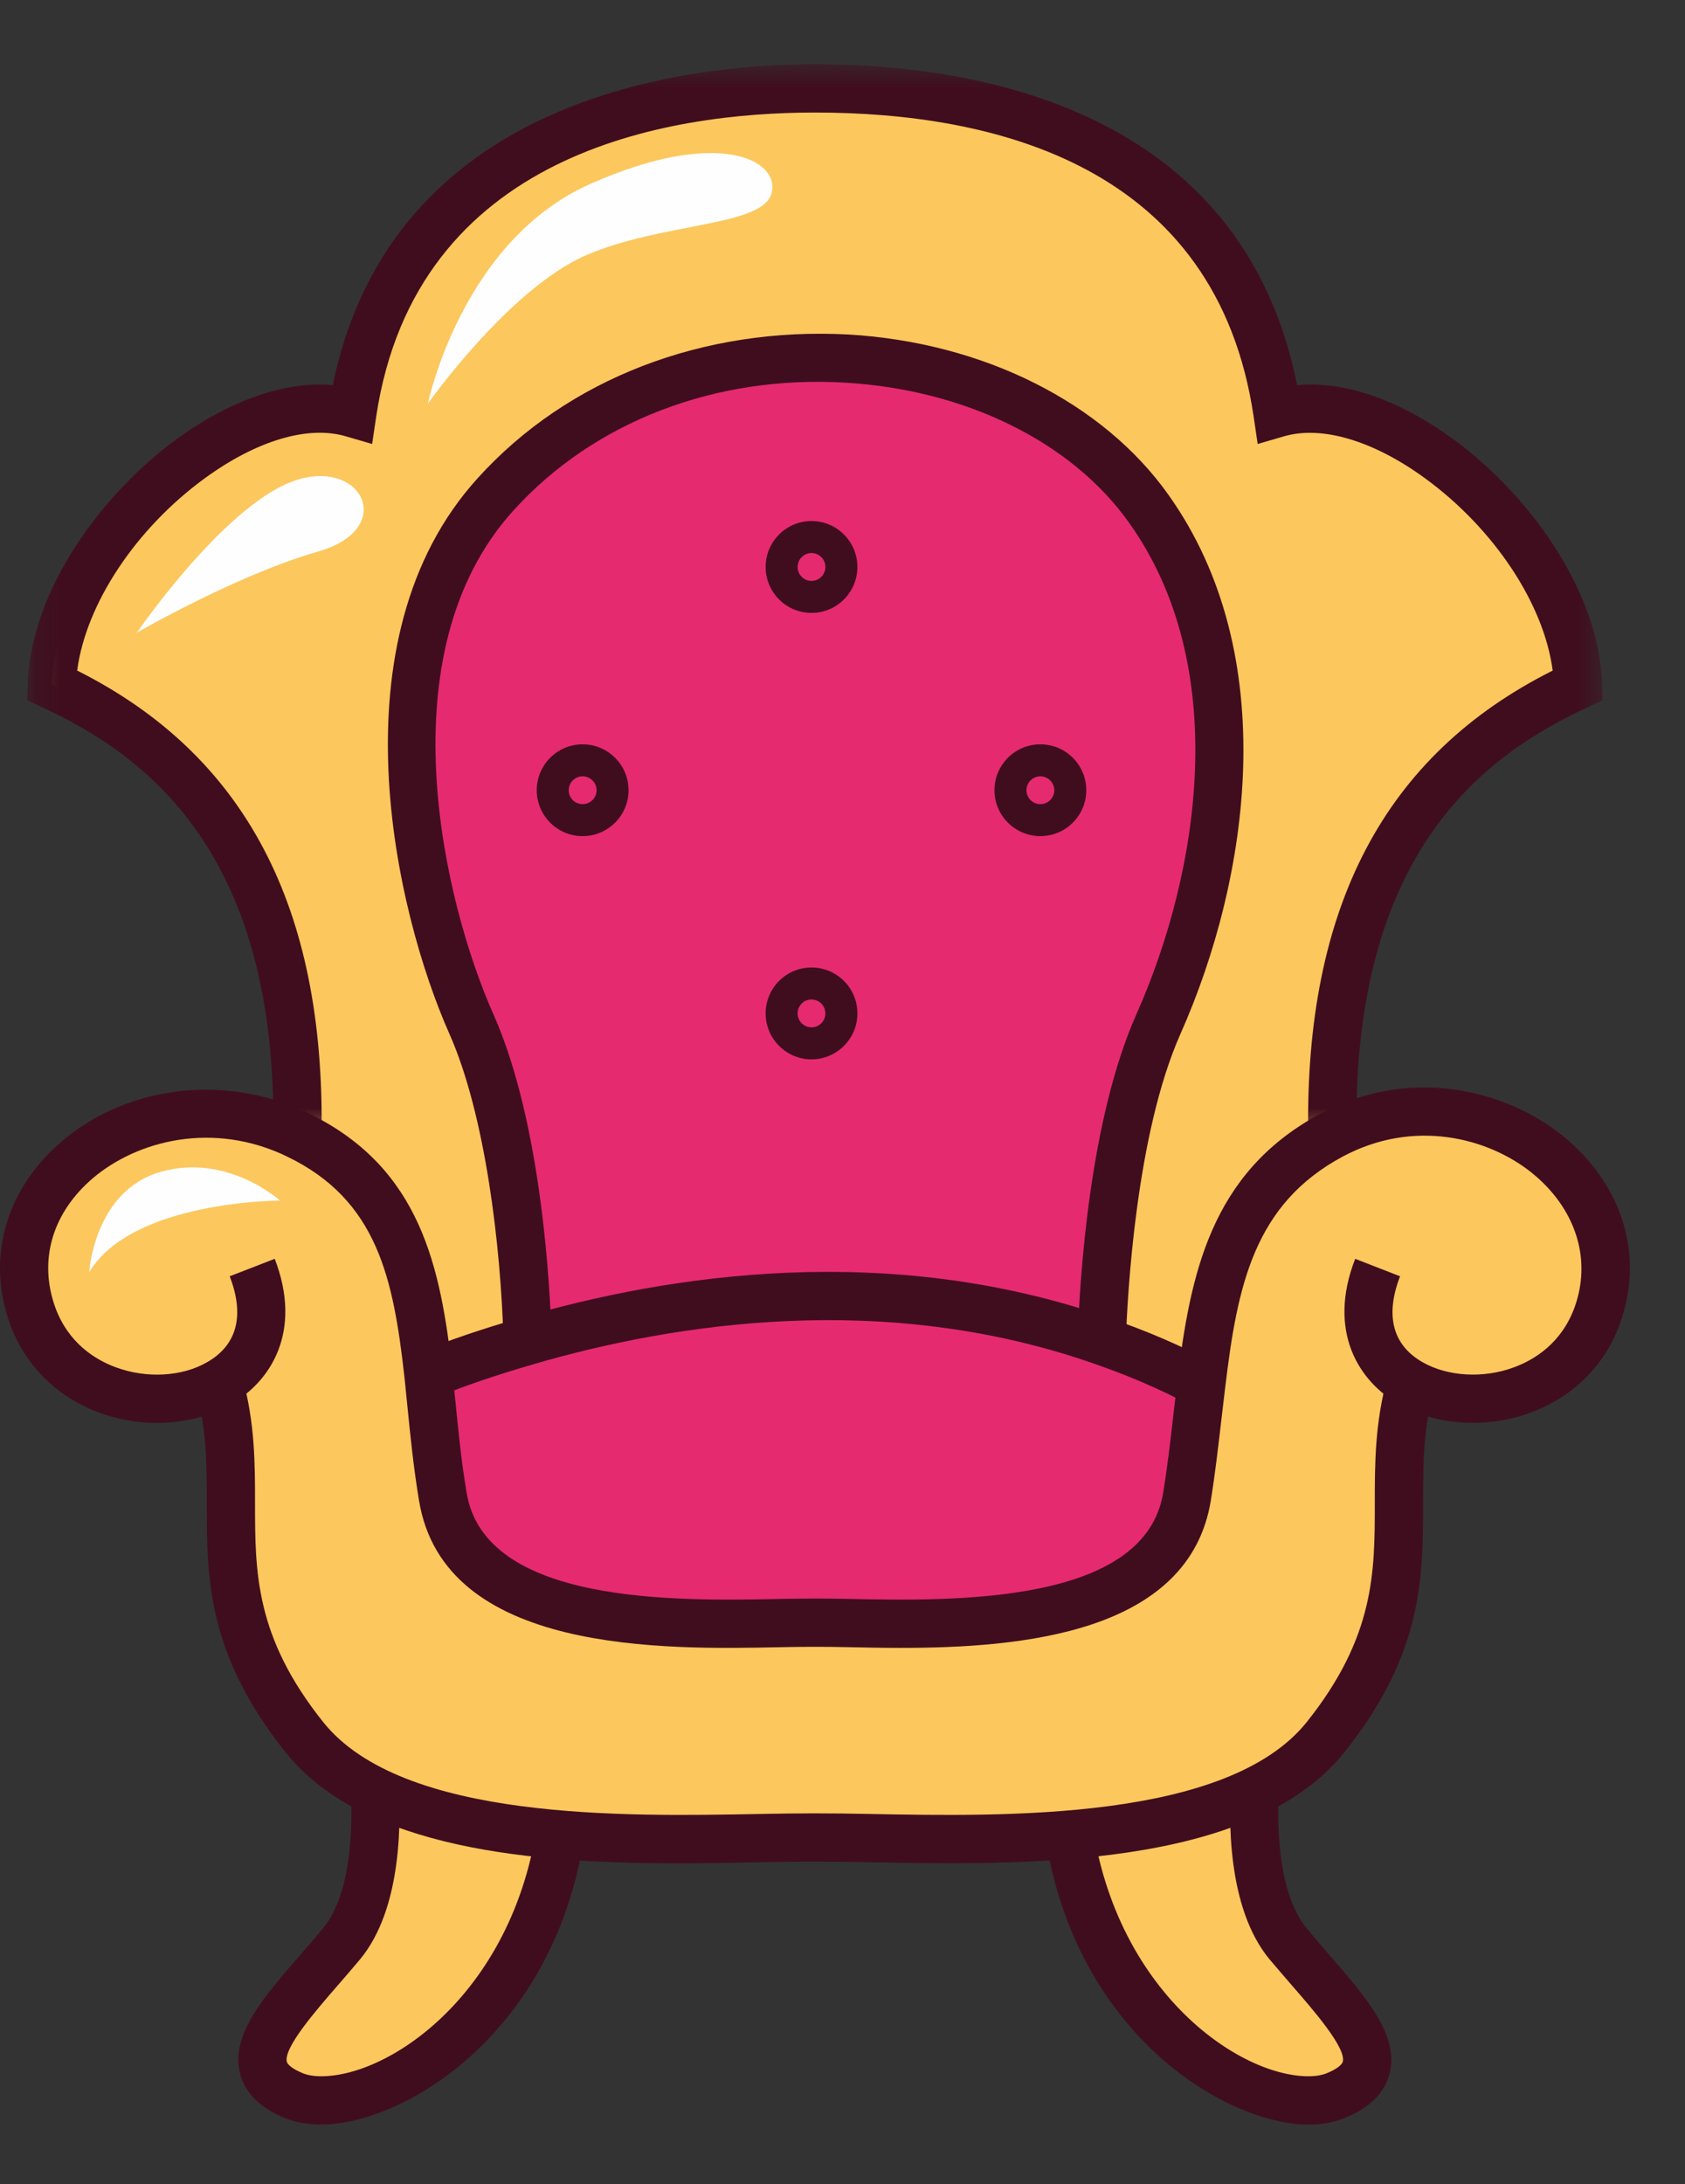
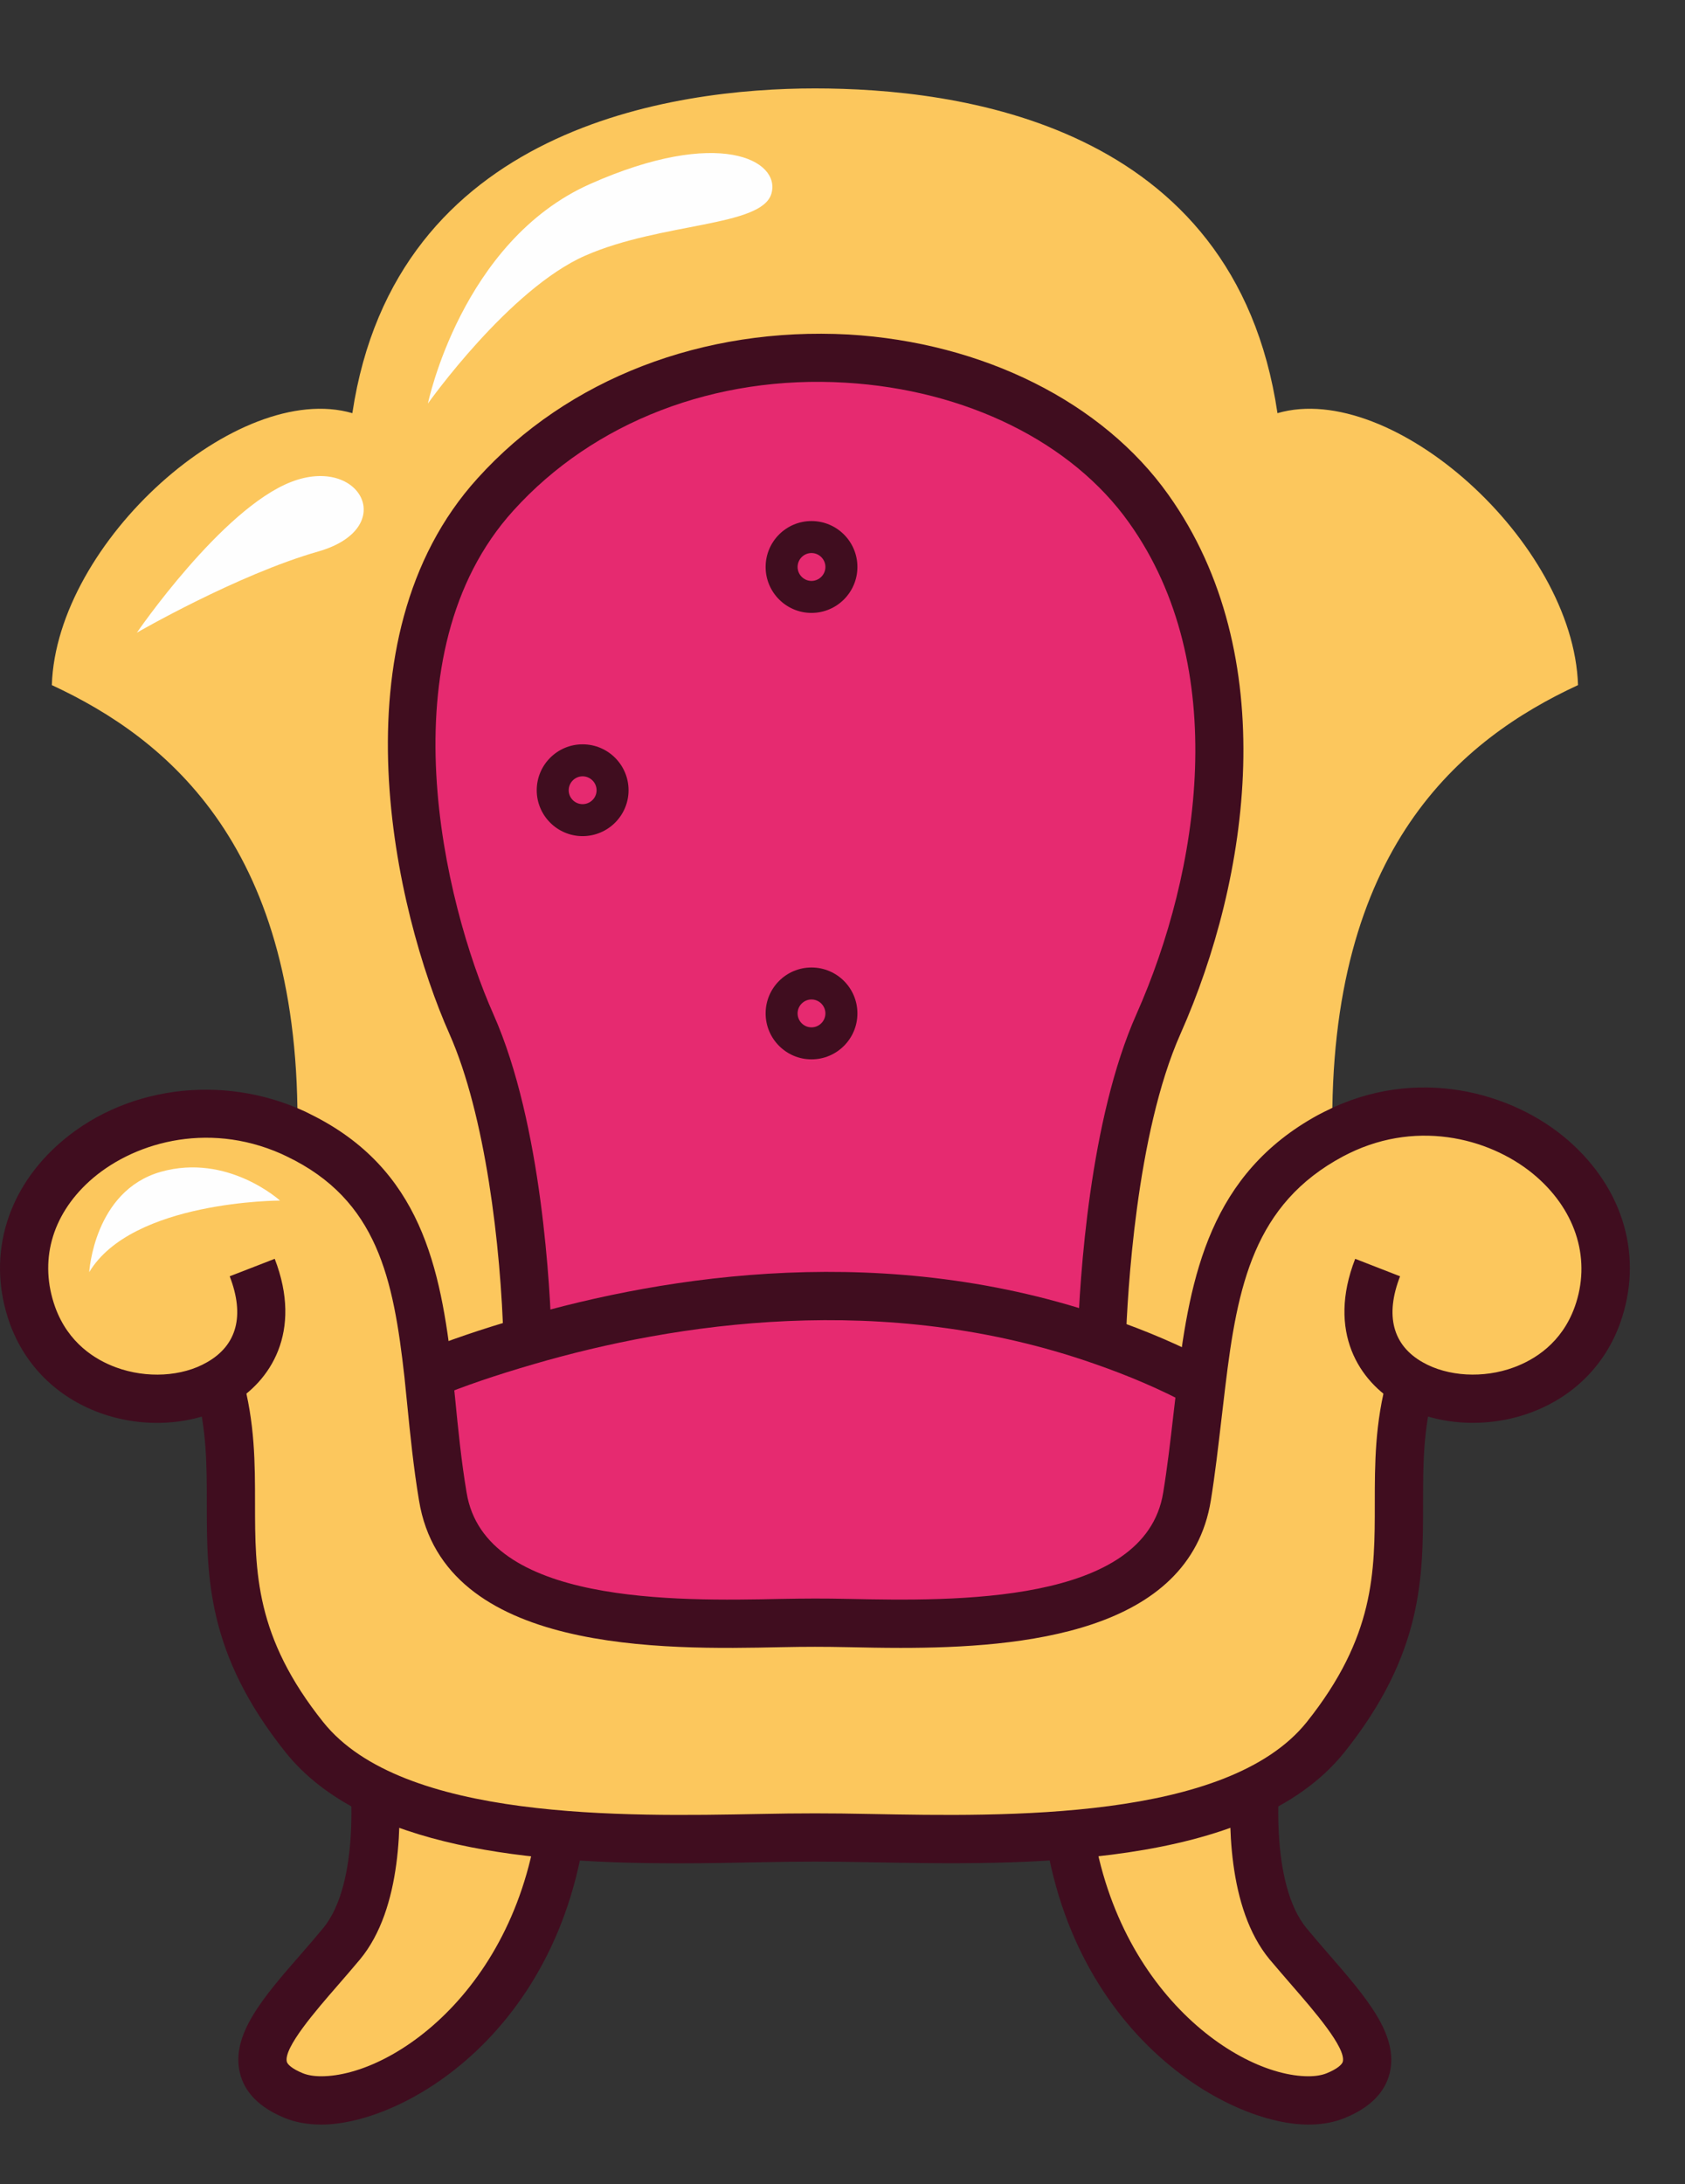
<svg xmlns="http://www.w3.org/2000/svg" xmlns:xlink="http://www.w3.org/1999/xlink" width="71px" height="92px" viewBox="0 0 71 92" version="1.1">
  <rect x="0" y="0" width="71" height="92" fill="#333333" stroke="none" />
  <title>9AA468C3-1EF1-4076-BB5A-9AFA7EBC70CF</title>
  <defs>
    <polygon id="path-1" points="1.147 2.516 67.53 2.516 67.53 47.617 1.147 47.617" />
  </defs>
  <g id="vizual-style-final" stroke="none" stroke-width="1" fill="none" fill-rule="evenodd">
    <g id="hp-ikony" transform="translate(-843, -699)">
      <g id="Group-3" transform="translate(90, 607)">
        <g id="Group-42" transform="translate(753, 92)">
          <path d="M15.592,73.363 C15.592,73.363 16.599,79.216 14.388,81.875 C12.172,84.541 9.361,87.025 12.378,88.264 C15.392,89.506 23.634,85.068 23.834,74.605 C19.613,74.072 15.592,73.363 15.592,73.363" id="Fill-1" fill="#FCC75D" />
          <path d="M16.763,74.591 C16.931,76.626 16.953,80.379 15.169,82.528 C14.861,82.896 14.542,83.264 14.228,83.626 C13.319,84.671 11.947,86.248 12.085,86.836 C12.109,86.946 12.304,87.136 12.761,87.323 C12.967,87.406 13.229,87.45 13.532,87.45 C16.66,87.45 22.235,83.453 22.781,75.492 C20.384,75.173 18.13,74.816 16.763,74.591 M13.532,89.485 L13.532,89.485 C12.959,89.482 12.439,89.39 11.99,89.203 C10.937,88.77 10.302,88.132 10.107,87.304 C9.725,85.696 11.1,84.119 12.694,82.292 C12.997,81.943 13.308,81.586 13.605,81.226 C15.175,79.34 14.85,75.035 14.59,73.533 L14.344,72.11 L15.77,72.362 C15.808,72.37 19.815,73.071 23.961,73.596 L24.867,73.712 L24.851,74.624 C24.651,84.998 17.261,89.485 13.532,89.485" id="Fill-3" fill="#400D1F" />
          <path d="M53.073,73.363 C53.073,73.363 52.069,79.216 54.28,81.875 C56.493,84.541 59.305,87.025 56.288,88.264 C53.273,89.506 45.031,85.068 44.831,74.605 C49.055,74.072 53.073,73.363 53.073,73.363" id="Fill-5" fill="#FCC75D" />
          <path d="M45.886,75.492 C46.429,83.453 52.006,87.45 55.134,87.45 C55.435,87.45 55.7,87.406 55.903,87.323 C56.363,87.136 56.555,86.946 56.582,86.833 C56.72,86.248 55.351,84.674 54.442,83.629 C54.128,83.266 53.808,82.896 53.497,82.528 C51.714,80.379 51.736,76.626 51.906,74.591 C50.537,74.816 48.286,75.173 45.886,75.492 M55.134,89.485 C51.406,89.485 44.016,84.998 43.813,74.624 L43.799,73.712 L44.703,73.596 C48.854,73.068 52.856,72.37 52.896,72.362 L54.317,72.113 L54.074,73.533 C53.819,75.035 53.497,79.346 55.064,81.226 C55.362,81.589 55.673,81.946 55.976,82.295 C57.564,84.122 58.939,85.702 58.56,87.304 C58.362,88.132 57.729,88.77 56.674,89.203 C56.225,89.39 55.708,89.485 55.134,89.485" id="Fill-7" fill="#400D1F" />
          <path d="M48.401,21.428 C53.272,28.252 51.223,37.709 48.81,43.134 C46.954,47.31 46.515,53.725 46.423,56.474 C37.329,53.29 28.186,54.74 22.23,56.474 C22.157,53.75 21.721,47.31 19.865,43.134 C17.451,37.709 15.232,27.048 20.877,20.824 C28.502,12.382 42.973,13.781 48.401,21.428" id="Fill-9" fill="#E62A70" />
          <path d="M46.422,56.475 C47.821,56.959 49.22,57.538 50.619,58.285 C50.424,59.827 50.281,61.421 50.016,63.037 C49.004,69.26 38.413,68.343 34.338,68.343 C30.257,68.343 19.672,69.26 18.66,63.037 C18.368,61.299 18.227,59.538 18.056,57.898 C19.163,57.438 20.562,56.959 22.232,56.475 C28.187,54.738 37.33,53.29 46.422,56.475" id="Fill-11" fill="#E62A70" />
          <path d="M67.311,55.389 C66.058,58.863 61.883,59.658 59.447,58.262 C58.024,63.349 60.63,67.184 55.854,73.166 C51.679,78.378 39.814,77.387 34.337,77.387 C28.863,77.387 16.992,78.378 12.822,73.166 C8.046,67.184 10.652,63.349 9.226,58.262 C6.794,59.658 2.618,58.863 1.366,55.389 C-0.637,49.771 6.307,44.898 12.438,47.744 C12.46,47.769 12.506,47.769 12.53,47.79 C16.803,49.842 17.571,53.63 18.056,57.9 C18.226,59.537 18.367,61.301 18.662,63.035 C19.674,69.259 30.259,68.342 34.337,68.342 C38.412,68.342 49.003,69.259 50.015,63.035 C50.28,61.42 50.426,59.829 50.618,58.284 C51.146,53.917 51.92,50.034 56.141,47.79 C56.165,47.769 56.214,47.769 56.238,47.744 C62.245,44.654 69.313,49.771 67.311,55.389" id="Fill-13" fill="#FCC75D" />
          <path d="M66.492,28.856 C61.591,31.126 55.95,35.707 56.142,47.792 C51.918,50.035 51.147,53.918 50.619,58.285 C49.22,57.538 47.821,56.959 46.422,56.475 C46.514,53.723 46.952,47.31 48.811,43.135 C51.222,37.707 53.271,28.252 48.4,21.428 C42.975,13.781 28.501,12.382 20.879,20.825 C15.234,27.048 17.453,37.707 19.867,43.135 C21.72,47.31 22.156,53.75 22.232,56.475 C20.562,56.959 19.163,57.438 18.056,57.898 C17.572,53.628 16.804,49.843 12.531,47.792 C12.723,35.707 7.079,31.126 2.184,28.856 C2.378,22.824 10.025,16 14.847,17.402 C16.657,5.342 28.379,3.724 34.338,3.724 C40.291,3.724 52.018,5.147 53.828,17.402 C58.653,16 66.3,22.824 66.492,28.856" id="Fill-15" fill="#FCC75D" />
          <g id="Group-19" transform="translate(0, 0.19)">
            <mask id="mask-2" fill="white">
              <use xlink:href="#path-1" />
            </mask>
            <g id="Clip-18" />
-             <path d="M55.124,47.617 C54.969,38.014 58.341,31.606 65.425,28.054 C65.06,25.256 62.963,22.076 60.027,19.941 C57.854,18.361 55.689,17.728 54.112,18.185 L52.994,18.51 L52.824,17.357 C51.26,6.772 41.908,4.55 34.337,4.55 C28.151,4.55 17.523,6.214 15.851,17.36 L15.68,18.51 L14.565,18.185 C12.971,17.72 10.82,18.364 8.647,19.941 C5.712,22.076 3.617,25.256 3.252,28.054 C10.331,31.606 13.699,38.014 13.548,47.617 L11.513,47.585 C11.705,35.6 6.036,31.571 1.756,29.588 L1.147,29.304 L1.171,28.633 C1.298,24.552 4.421,20.501 7.454,18.299 C9.703,16.664 12.041,15.847 14.024,16.034 C16.503,3.858 28.979,2.515 34.337,2.515 C40.999,2.515 52.315,4.304 54.656,16.034 C56.663,15.839 58.977,16.667 61.223,18.299 C64.256,20.501 67.376,24.552 67.506,28.633 L67.53,29.304 L66.919,29.588 C62.635,31.571 56.966,35.598 57.159,47.585 L55.124,47.617 Z" id="Fill-17" fill="#400D1F" mask="url(#mask-2)" />
          </g>
          <path d="M47.437,56.509 L45.407,56.441 C45.494,53.79 45.916,47.144 47.883,42.723 C50.565,36.686 51.893,28.073 47.575,22.017 C45.164,18.621 40.699,16.419 35.628,16.118 C30.146,15.788 25.016,17.761 21.631,21.506 C16.181,27.516 18.7,38.012 20.792,42.723 C22.848,47.347 23.189,54.399 23.246,56.45 L21.217,56.501 C21.106,52.472 20.448,46.952 18.938,43.548 C16.657,38.418 13.97,26.926 20.124,20.145 C23.925,15.937 29.643,13.762 35.747,14.089 C41.427,14.422 46.468,16.946 49.231,20.837 C54.045,27.589 52.654,36.997 49.74,43.548 C47.867,47.758 47.504,54.534 47.437,56.509" id="Fill-20" fill="#400D1F" />
          <path d="M37.945,69.407 C37.158,69.407 36.416,69.391 35.748,69.377 C34.698,69.356 33.976,69.356 32.926,69.377 C27.969,69.483 18.712,69.659 17.656,63.2 C17.426,61.828 17.286,60.437 17.153,59.098 L17.042,58.004 C16.577,53.864 15.911,50.542 12.09,48.71 L11.855,48.599 C8.681,47.192 5.512,48.163 3.756,49.762 C2.165,51.213 1.643,53.139 2.322,55.047 C2.874,56.576 4.024,57.276 4.89,57.593 C6.175,58.067 7.674,57.983 8.719,57.379 C9.988,56.662 10.318,55.409 9.679,53.756 L11.576,53.02 C12.761,56.091 11.398,58.196 9.728,59.146 C8.17,60.042 6.048,60.185 4.189,59.501 C2.39,58.84 1.045,57.504 0.409,55.731 C-0.546,53.053 0.195,50.263 2.387,48.263 C5.125,45.763 9.336,45.181 12.864,46.821 L13.092,46.935 C17.729,49.226 18.566,53.375 19.063,57.785 L19.177,58.897 C19.304,60.191 19.437,61.536 19.661,62.867 C20.43,67.589 28.531,67.437 32.885,67.345 C33.962,67.326 34.706,67.321 35.789,67.345 C40.148,67.434 48.246,67.591 49.012,62.872 C49.191,61.782 49.315,60.699 49.437,59.639 L49.61,58.159 C50.154,53.675 51.017,49.438 55.528,46.967 L55.796,46.829 C59.684,44.843 63.765,46.009 66.089,48.041 C68.438,50.095 69.252,52.971 68.267,55.729 C67.631,57.504 66.289,58.84 64.487,59.501 C62.639,60.18 60.509,60.042 58.943,59.144 C57.273,58.196 55.907,56.091 57.103,53.02 L58.994,53.756 C58.353,55.409 58.683,56.662 59.947,57.377 C61.002,57.98 62.506,58.067 63.786,57.593 C64.652,57.276 65.805,56.573 66.354,55.044 C67.047,53.104 66.446,51.056 64.75,49.57 C62.966,48.006 59.844,47.11 56.84,48.58 L56.589,48.707 C52.838,50.715 52.143,54.138 51.629,58.408 L51.456,59.869 C51.328,60.962 51.201,62.077 51.02,63.2 C50.108,68.793 43.048,69.407 37.945,69.407" id="Fill-22" fill="#400D1F" />
          <path d="M28.567,78.481 C22.552,78.481 15.322,77.918 12.031,73.803 C8.717,69.652 8.714,66.44 8.714,63.331 C8.714,61.721 8.714,60.197 8.249,58.536 L10.205,57.987 C10.746,59.919 10.746,61.653 10.746,63.331 C10.749,66.218 10.749,68.943 13.62,72.534 C16.951,76.701 26.37,76.509 31.993,76.403 C33.719,76.368 34.956,76.368 36.685,76.403 C42.318,76.509 51.719,76.698 55.06,72.534 C57.929,68.94 57.929,66.215 57.929,63.328 C57.929,61.653 57.931,59.919 58.47,57.989 L60.423,58.533 C59.963,60.195 59.963,61.721 59.963,63.328 C59.963,66.44 59.961,69.652 56.649,73.803 C52.676,78.754 43.011,78.554 36.644,78.435 C34.942,78.4 33.733,78.4 32.031,78.435 C30.956,78.457 29.785,78.481 28.567,78.481" id="Fill-24" fill="#400D1F" />
          <path d="M50.14,59.181 C48.912,58.523 47.588,57.952 46.089,57.433 C37.255,54.343 28.393,55.739 22.516,57.449 C20.908,57.914 19.539,58.382 18.443,58.837 L17.664,56.962 C18.833,56.477 20.272,55.985 21.947,55.501 C28.111,53.701 37.42,52.245 46.758,55.517 C48.354,56.069 49.772,56.68 51.098,57.389 L50.14,59.181 Z" id="Fill-26" fill="#400D1F" />
          <path d="M24.548,32.698 C24.226,32.698 23.963,32.963 23.963,33.285 C23.963,33.607 24.226,33.87 24.548,33.87 C24.872,33.87 25.138,33.607 25.138,33.285 C25.138,32.963 24.872,32.698 24.548,32.698 M24.548,35.217 C23.482,35.217 22.616,34.348 22.616,33.285 C22.616,32.216 23.482,31.35 24.548,31.35 C25.617,31.35 26.485,32.216 26.485,33.285 C26.485,34.348 25.617,35.217 24.548,35.217" id="Fill-28" fill="#400D1F" />
-           <path d="M43.838,32.698 C43.516,32.698 43.251,32.963 43.251,33.285 C43.251,33.607 43.516,33.87 43.838,33.87 C44.16,33.87 44.425,33.607 44.425,33.285 C44.425,32.963 44.16,32.698 43.838,32.698 M43.838,35.217 C42.769,35.217 41.903,34.348 41.903,33.285 C41.903,32.216 42.769,31.35 43.838,31.35 C44.907,31.35 45.772,32.216 45.772,33.285 C45.772,34.348 44.907,35.217 43.838,35.217" id="Fill-30" fill="#400D1F" />
          <path d="M34.193,23.293 C33.871,23.293 33.608,23.558 33.608,23.88 C33.608,24.202 33.871,24.468 34.193,24.468 C34.515,24.468 34.78,24.202 34.78,23.88 C34.78,23.558 34.515,23.293 34.193,23.293 M34.193,25.815 C33.127,25.815 32.261,24.947 32.261,23.88 C32.261,22.812 33.127,21.946 34.193,21.946 C35.262,21.946 36.128,22.812 36.128,23.88 C36.128,24.947 35.262,25.815 34.193,25.815" id="Fill-32" fill="#400D1F" />
          <path d="M34.193,42.097 C33.871,42.097 33.608,42.362 33.608,42.684 C33.608,43.006 33.871,43.271 34.193,43.271 C34.515,43.271 34.78,43.006 34.78,42.684 C34.78,42.362 34.515,42.097 34.193,42.097 M34.193,44.619 C33.127,44.619 32.261,43.75 32.261,42.684 C32.261,41.615 33.127,40.75 34.193,40.75 C35.262,40.75 36.128,41.615 36.128,42.684 C36.128,43.75 35.262,44.619 34.193,44.619" id="Fill-34" fill="#400D1F" />
          <path d="M5.768,26.647 C5.768,26.647 9.337,21.438 12.267,20.299 C15.195,19.16 16.824,22.252 13.407,23.229 C9.989,24.206 5.768,26.647 5.768,26.647" id="Fill-36" fill="#FEFEFE" />
          <path d="M3.76,53.581 C3.76,53.581 3.957,50.161 6.771,49.357 C9.588,48.557 11.799,50.567 11.799,50.567 C11.799,50.567 5.567,50.567 3.76,53.581" id="Fill-38" fill="#FEFEFE" />
          <path d="M18.031,16.996 C18.031,16.996 19.439,10.164 24.864,7.75 C30.289,5.34 32.906,6.749 32.505,8.154 C32.099,9.561 27.881,9.36 24.664,10.765 C21.446,12.175 18.031,16.996 18.031,16.996" id="Fill-40" fill="#FEFEFE" />
        </g>
      </g>
    </g>
  </g>
</svg>